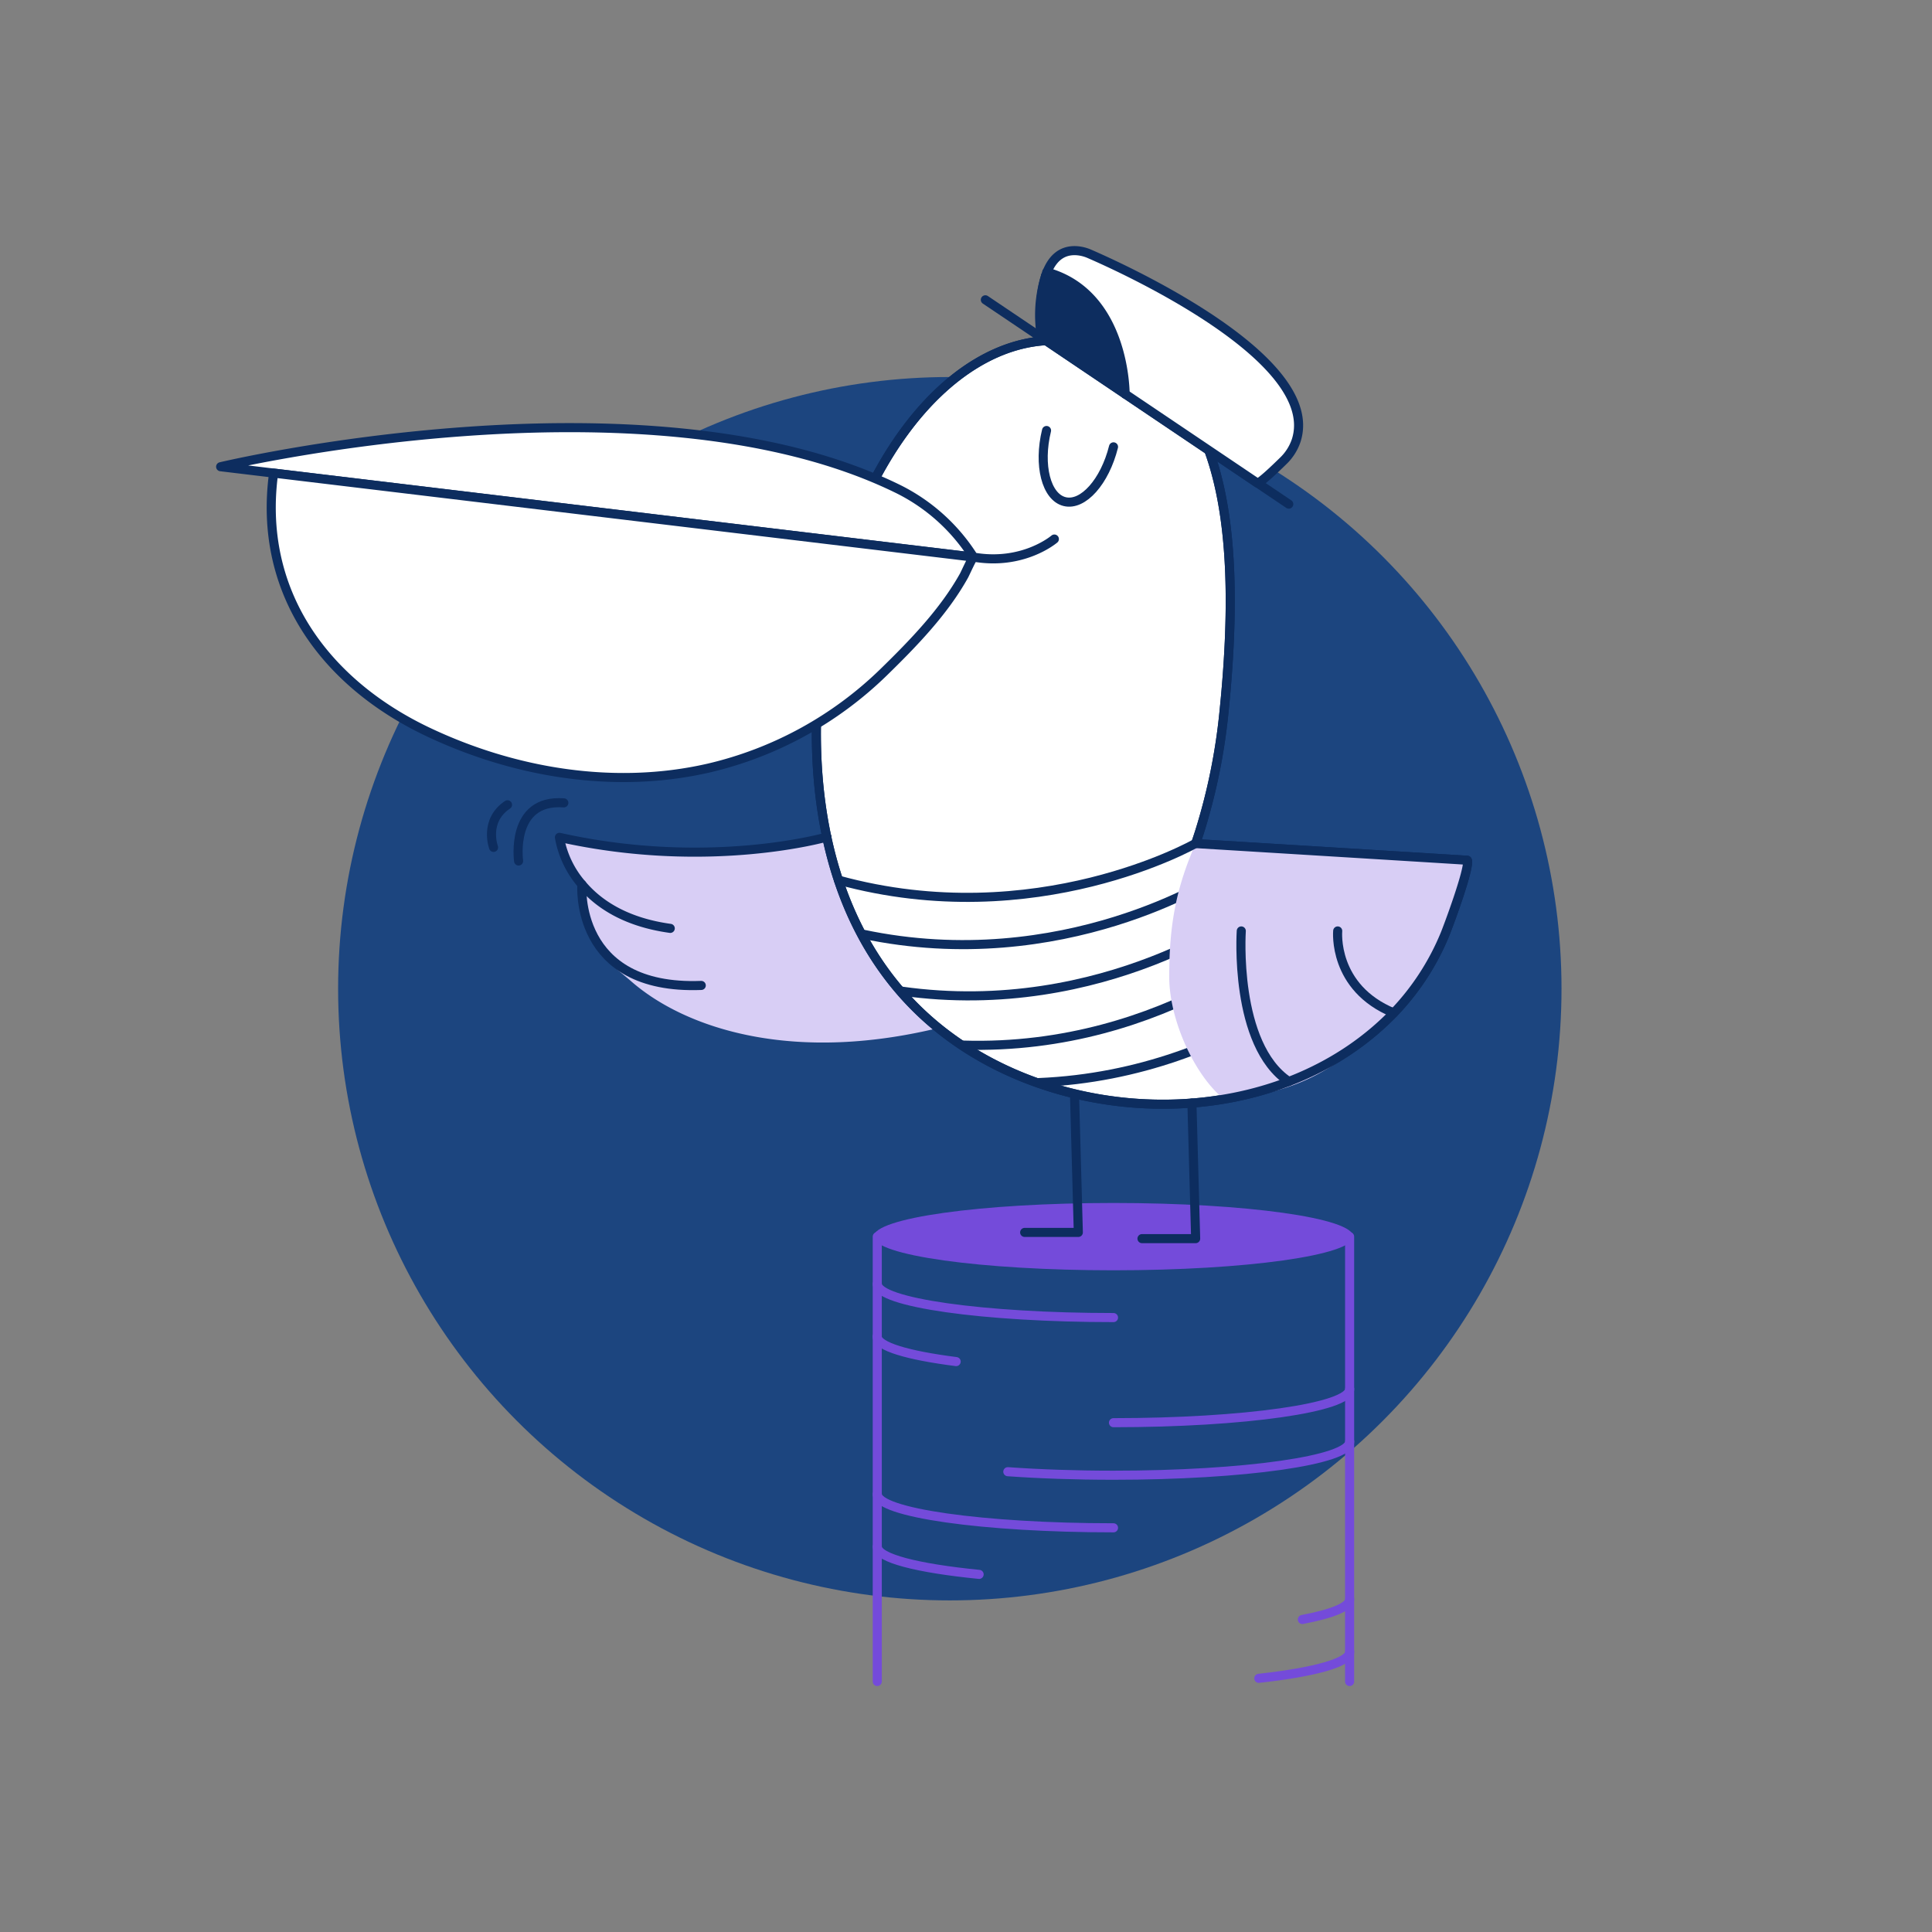
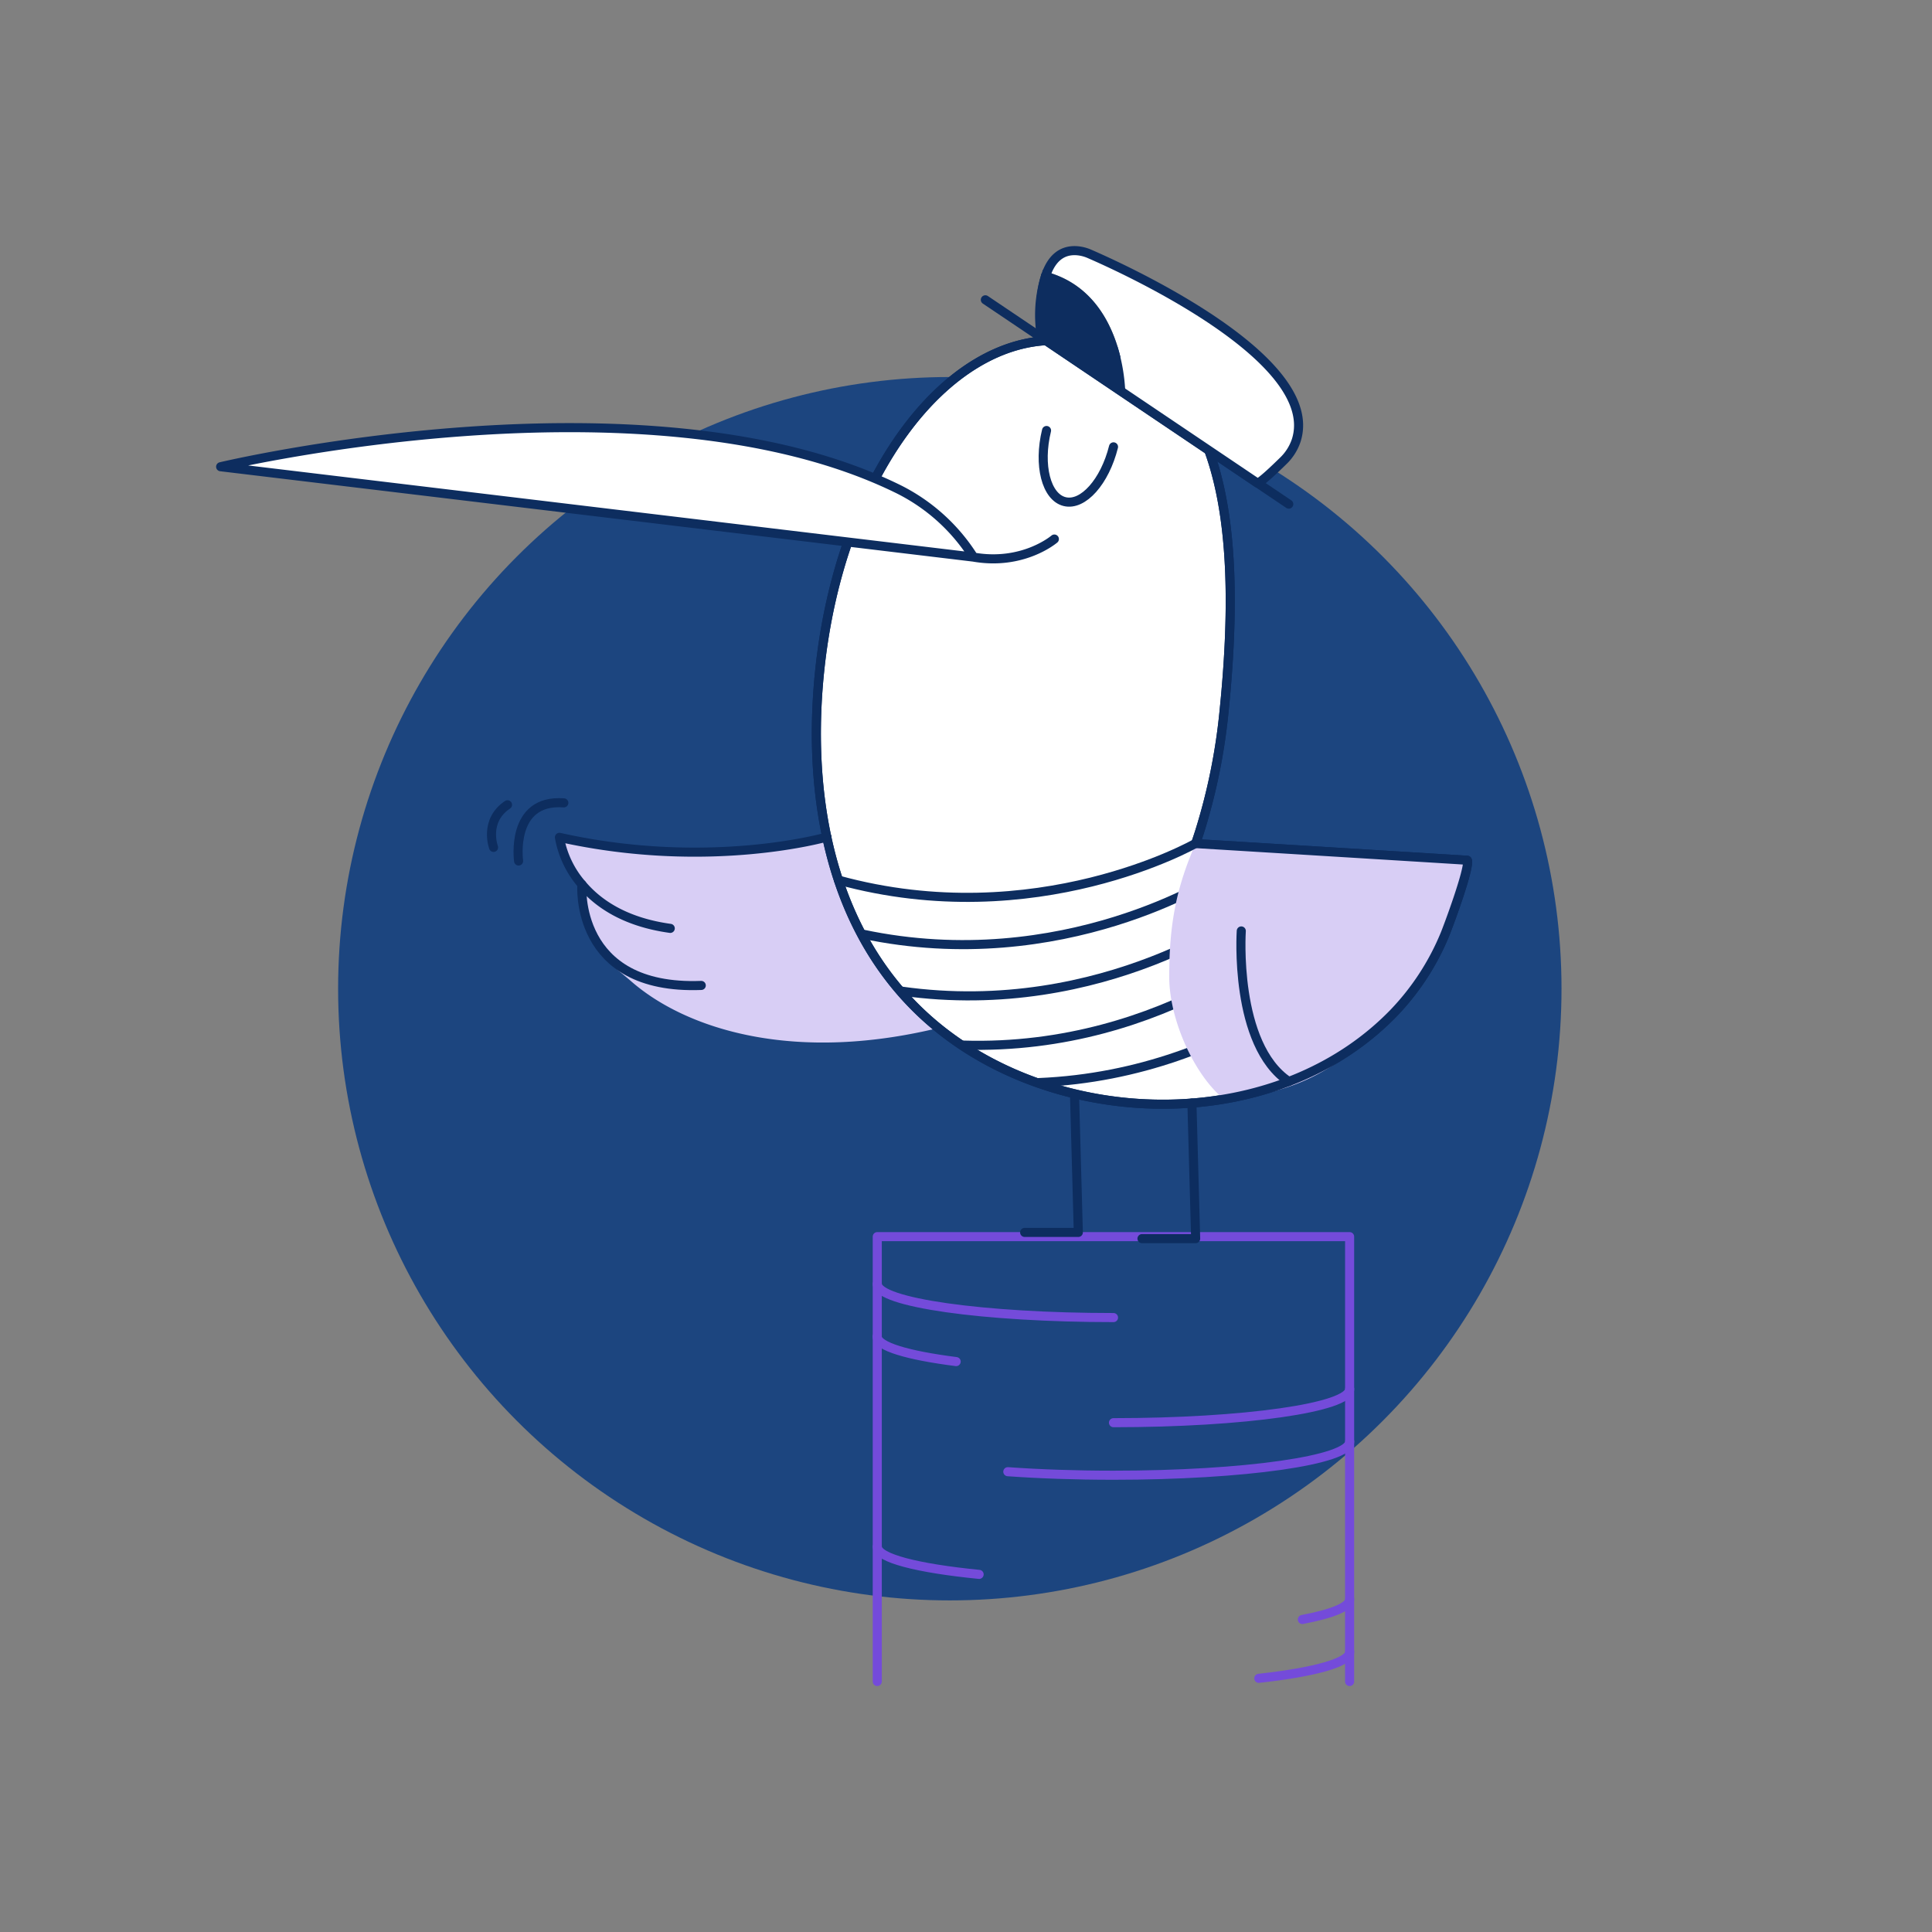
<svg xmlns="http://www.w3.org/2000/svg" width="638" height="638" viewBox="0 0 638 638">
  <rect x="0" y="0" width="638" height="638" fill="#808080" stroke="none" />
  <defs>
    <clipPath id="clip-Ahoy_Insurance_for_you">
      <rect width="638" height="638" />
    </clipPath>
  </defs>
  <g id="Ahoy_Insurance_for_you" data-name="Ahoy Insurance for you" clip-path="url(#clip-Ahoy_Insurance_for_you)">
    <g id="insurance_ahoy_location" data-name="insurance ahoy  location" transform="translate(-1119.924 -1623.943)">
      <circle id="Ellipse_18605" data-name="Ellipse 18605" cx="202" cy="202" r="202" transform="translate(1231.578 1748.443)" fill="#1c457f" />
    </g>
    <g id="bird" transform="translate(72.864 82.721)">
      <path id="Path_2565" data-name="Path 2565" d="M190.73,433.595V286.688H346.714V433.595" transform="translate(26.102 38.962)" fill="none" stroke="#744bda" stroke-linecap="round" stroke-linejoin="round" stroke-width="3" />
-       <path id="Path_2566" data-name="Path 2566" d="M268.882,299.206c43.744,0,79.2-4.977,79.2-11.116s-35.461-11.116-79.2-11.116-79.2,4.977-79.2,11.116S225.138,299.206,268.882,299.206Z" transform="translate(25.951 37.561)" fill="#744bda" />
      <path id="Path_2567" data-name="Path 2567" d="M268.742,311.446c-43.085,0-78-4.969-78-11.116" transform="translate(26.104 40.931)" fill="none" stroke="#744bda" stroke-linecap="round" stroke-linejoin="round" stroke-width="3" />
      <path id="Path_2568" data-name="Path 2568" d="M216.786,323.791c-16.014-2.04-26.081-5-26.081-8.287" transform="translate(26.099 43.121)" fill="none" stroke="#744bda" stroke-linecap="round" stroke-linejoin="round" stroke-width="3" />
      <path id="Path_2569" data-name="Path 2569" d="M336.9,330.665c0,6.132-34.913,11.116-78,11.116" transform="translate(35.941 45.309)" fill="none" stroke="#744bda" stroke-linecap="round" stroke-linejoin="round" stroke-width="3" />
      <path id="Path_2570" data-name="Path 2570" d="M341.306,345.826c0,6.147-34.913,11.116-78,11.116-12.552,0-24.415-.417-34.9-1.163" transform="translate(31.54 47.497)" fill="none" stroke="#744bda" stroke-linecap="round" stroke-linejoin="round" stroke-width="3" />
-       <path id="Path_2571" data-name="Path 2571" d="M268.742,372.116c-43.085,0-78-4.983-78-11.116" transform="translate(26.104 49.687)" fill="none" stroke="#744bda" stroke-linecap="round" stroke-linejoin="round" stroke-width="3" />
      <path id="Path_2572" data-name="Path 2572" d="M224.364,385.31c-20.322-2.011-33.621-5.358-33.621-9.149" transform="translate(26.104 51.874)" fill="none" stroke="#744bda" stroke-linecap="round" stroke-linejoin="round" stroke-width="3" />
      <path id="Path_2573" data-name="Path 2573" d="M329.039,391.334c0,2.5-5.817,4.812-15.64,6.678" transform="translate(43.805 54.064)" fill="none" stroke="#744bda" stroke-linecap="round" stroke-linejoin="round" stroke-width="3" />
      <path id="Path_2574" data-name="Path 2574" d="M330.853,406.5c0,3.561-11.749,6.735-30.016,8.76" transform="translate(41.993 56.252)" fill="none" stroke="#744bda" stroke-linecap="round" stroke-linejoin="round" stroke-width="3" />
      <path id="Path_2575" data-name="Path 2575" d="M188.958,171.414s-50.927,11.1-89.948.114a72.429,72.429,0,0,0,7.411,15.54,45.434,45.434,0,0,0,2.6,14.549c3.447,10.053,7.181,11.791,13.815,17.564,17.737,15.424,53.656,27.589,103.951,14.648L205.459,171Z" transform="translate(12.866 22.267)" fill="#d8cef5" />
      <path id="Path_2576" data-name="Path 2576" d="M380.689,224.3a83.111,83.111,0,0,1-16.875,25.851c-17.579,18.153-41.648,27.8-66.624,29.758-27.072,2.126-55.164-4.811-77.108-19.833-40.3-27.532-50.6-76.519-45.857-122.664C180.816,73.227,215.873,27,252.912,28.074c54.905,1.594,61.411,58.883,54.818,123.051a196.568,196.568,0,0,1-7.985,39.065c-.43,1.35-.875,2.7-1.335,4.021,0,0,89.761,5.486,89.761,5.516C388.889,202.728,381.45,222.546,380.689,224.3Z" transform="translate(23.566 1.638)" fill="#fff" stroke="#0d2d5f" stroke-linecap="round" stroke-linejoin="round" stroke-width="3" />
      <path id="Path_2577" data-name="Path 2577" d="M303.564,182.782s-50.871,33.032-117.063,19" transform="translate(25.492 23.967)" fill="none" stroke="#0d2d5f" stroke-linecap="round" stroke-linejoin="round" stroke-width="3" />
      <path id="Path_2578" data-name="Path 2578" d="M313.215,192.195s-48.457,36.522-115.469,27.057" transform="translate(27.115 25.326)" fill="none" stroke="#0d2d5f" stroke-linecap="round" stroke-linejoin="round" stroke-width="3" />
      <path id="Path_2579" data-name="Path 2579" d="M327.31,196.838s-44.148,41.65-111.791,39.567" transform="translate(29.68 25.996)" fill="none" stroke="#0d2d5f" stroke-linecap="round" stroke-linejoin="round" stroke-width="3" />
      <path id="Path_2580" data-name="Path 2580" d="M345.976,200.817s-41.118,44.621-108.733,47.394" transform="translate(32.815 26.57)" fill="none" stroke="#0d2d5f" stroke-linecap="round" stroke-linejoin="round" stroke-width="3" />
-       <path id="Path_2581" data-name="Path 2581" d="M365.994,203.4a83.07,83.07,0,0,1-16.875,25.851c-17.579,18.153-31.065,26.5-56.011,28.451-9.378-7.367-18.125-25.751-18.125-40.442,0-17.09,2.269-29.313,8.747-44-.417,1.364.459-1.322,0,0,0,0,89.761,5.486,89.761,5.514C374.2,181.828,366.755,201.646,365.994,203.4Z" transform="translate(38.261 22.538)" fill="#d8cef5" />
+       <path id="Path_2581" data-name="Path 2581" d="M365.994,203.4a83.07,83.07,0,0,1-16.875,25.851c-17.579,18.153-31.065,26.5-56.011,28.451-9.378-7.367-18.125-25.751-18.125-40.442,0-17.09,2.269-29.313,8.747-44-.417,1.364.459-1.322,0,0,0,0,89.761,5.486,89.761,5.514Z" transform="translate(38.261 22.538)" fill="#d8cef5" />
      <path id="Path_2582" data-name="Path 2582" d="M295.794,198.47s-2.528,37.57,15.683,49.707" transform="translate(41.247 26.231)" fill="none" stroke="#0d2d5f" stroke-linecap="round" stroke-linejoin="round" stroke-width="3" />
-       <path id="Path_2583" data-name="Path 2583" d="M323.609,198.47s-1.781,18.743,18.5,27.072" transform="translate(45.273 26.231)" fill="none" stroke="#0d2d5f" stroke-linecap="round" stroke-linejoin="round" stroke-width="3" />
      <path id="Path_2584" data-name="Path 2584" d="M297.489,173.193s-52.708,30.06-117.954,12.137" transform="translate(24.487 22.583)" fill="none" stroke="#0d2d5f" stroke-linecap="round" stroke-linejoin="round" stroke-width="3" />
      <path id="Path_2585" data-name="Path 2585" d="M380.689,224.3a83.111,83.111,0,0,1-16.875,25.851c-17.579,18.153-41.648,27.8-66.624,29.758-27.072,2.126-55.164-4.811-77.108-19.833-40.3-27.532-50.6-76.519-45.857-122.664C180.816,73.227,215.873,27,252.912,28.074c54.905,1.594,61.411,58.883,54.818,123.051a196.568,196.568,0,0,1-7.985,39.065c-.43,1.35-.875,2.7-1.335,4.021,0,0,89.761,5.486,89.761,5.516C388.889,202.728,381.45,222.546,380.689,224.3Z" transform="translate(23.566 1.638)" fill="none" stroke="#0d2d5f" stroke-linecap="round" stroke-linejoin="round" stroke-width="3" />
      <path id="Path_2586" data-name="Path 2586" d="M221.921,16.336l100.2,67.472" transform="translate(30.604 -0.053)" fill="none" stroke="#0d2d5f" stroke-linecap="round" stroke-linejoin="round" stroke-width="3" />
      <path id="Path_2587" data-name="Path 2587" d="M253.872,3.253c10.556,4.581,76.793,34.54,68.146,61.526a16.7,16.7,0,0,1-4.223,6.707c-2.872,2.757-8.042,7.784-8.689,7.339L265.591,49.512s.186-33.032-25.851-40.285c1.723-4.309,4.725-7.439,9.866-7.095A12.815,12.815,0,0,1,253.872,3.253Z" transform="translate(33.175 -2.107)" fill="#fff" />
      <path id="Path_2588" data-name="Path 2588" d="M239.994,8.329c26.066,7.181,25.851,40.285,25.851,40.285l-27.689-18.67v-.072c-.116-.991-1.337-12.222,1.349-20.322.072-.23.158-.46.245-.689s.1-.259.129-.345a.182.182,0,0,1,0-.086.249.249,0,0,0,0-.1Z" transform="translate(32.892 -1.209)" fill="#0d2d5f" />
      <path id="Path_2589" data-name="Path 2589" d="M239.665,8.441v-.1A.241.241,0,0,1,239.665,8.441Z" transform="translate(33.164 -1.207)" fill="#fff" />
-       <path id="Path_2590" data-name="Path 2590" d="M239.665,8.442a.247.247,0,0,0,0-.1c26.066,7.181,25.851,40.285,25.851,40.285" transform="translate(33.164 -1.207)" fill="none" stroke="#0d2d5f" stroke-linecap="round" stroke-linejoin="round" stroke-width="3" />
      <path id="Path_2591" data-name="Path 2591" d="M238.214,29.815v-.072a43.42,43.42,0,0,1,1.349-20.322" transform="translate(32.864 -1.051)" fill="none" stroke="#0d2d5f" stroke-linecap="round" stroke-linejoin="round" stroke-width="3" />
      <path id="Path_2592" data-name="Path 2592" d="M239.531,9.421c-2.686,8.1-1.436,19.331-1.35,20.322" transform="translate(32.898 -1.051)" fill="none" stroke="#0d2d5f" stroke-linecap="round" stroke-linejoin="round" stroke-width="3" />
      <path id="Path_2593" data-name="Path 2593" d="M239.312,9.563c.072-.23.159-.46.245-.689s.1-.259.129-.345a.183.183,0,0,1,0-.086" transform="translate(33.113 -1.192)" fill="none" stroke="#0d2d5f" stroke-linecap="round" stroke-linejoin="round" stroke-width="3" />
      <path id="Path_2594" data-name="Path 2594" d="M238.134,30.865l27.689,18.67,43.516,29.312c.647.445,5.875-4.581,8.69-7.339A16.707,16.707,0,0,0,322.25,64.8C330.868,37.816,264.66,7.857,254.1,3.276A12.808,12.808,0,0,0,249.8,2.17c-5.141-.345-8.143,2.786-9.866,7.095v.1" transform="translate(32.943 -2.101)" fill="none" stroke="#0d2d5f" stroke-linecap="round" stroke-linejoin="round" stroke-width="3" />
      <path id="Path_2595" data-name="Path 2595" d="M261.835,59.451c-2.872,11.489-10.054,19.575-16.129,18.082s-8.789-12.006-5.988-23.482" transform="translate(33.013 5.39)" fill="none" stroke="#0d2d5f" stroke-linecap="round" stroke-linejoin="round" stroke-width="3" />
      <path id="Path_2596" data-name="Path 2596" d="M276.558,90.016s-10.268,8.847-26.713,5.96L1.243,66.133s140.2-33.348,223.354,7.181a61.971,61.971,0,0,1,25.277,22.663h0" transform="translate(-1.243 5.271)" fill="#fff" />
      <path id="Path_2597" data-name="Path 2597" d="M276.558,90.016s-10.268,8.847-26.713,5.96L1.243,66.133s140.2-33.348,223.354,7.181a61.971,61.971,0,0,1,25.277,22.663h0" transform="translate(-1.243 5.271)" fill="none" stroke="#0d2d5f" stroke-linecap="round" stroke-linejoin="round" stroke-width="3" />
-       <path id="Path_2598" data-name="Path 2598" d="M247.768,94.085c-.331,0-2.872,5.63-3.131,6.075-6.65,11.963-16.775,22.39-26.5,31.884a122.76,122.76,0,0,1-57.978,31.739c-30.993,7.081-64.111,1.58-92.821-12.092C33.3,135.447,11.33,105.272,16.63,66.338Z" transform="translate(0.864 7.163)" fill="#fff" stroke="#0d2d5f" stroke-linecap="round" stroke-linejoin="round" stroke-width="3" />
      <path id="Path_2599" data-name="Path 2599" d="M187.364,171.361s-38.777,11.188-88.354.114a32.339,32.339,0,0,0,7.411,15.54c5.256,6.247,14.161,12.451,29.183,14.52" transform="translate(12.866 22.319)" fill="none" stroke="#0d2d5f" stroke-linecap="round" stroke-linejoin="round" stroke-width="3" />
      <path id="Path_2600" data-name="Path 2600" d="M105.492,185.041s-2.743,34.985,39.423,33.362" transform="translate(13.796 24.293)" fill="none" stroke="#0d2d5f" stroke-linecap="round" stroke-linejoin="round" stroke-width="3" />
      <path id="Path_2601" data-name="Path 2601" d="M283.613,248.133l1.235,44.779H267.126" transform="translate(37.127 33.398)" fill="none" stroke="#0d2d5f" stroke-linecap="round" stroke-linejoin="round" stroke-width="3" />
      <path id="Path_2602" data-name="Path 2602" d="M249.753,246.351l1.235,44.765H233.266" transform="translate(32.241 33.141)" fill="none" stroke="#0d2d5f" stroke-linecap="round" stroke-linejoin="round" stroke-width="3" />
      <path id="Path_2603" data-name="Path 2603" d="M80.083,176.136s-3.289-8.789,4.61-14.075" transform="translate(10.037 20.977)" fill="none" stroke="#0d2d5f" stroke-linecap="round" stroke-linejoin="round" stroke-width="3" />
      <path id="Path_2604" data-name="Path 2604" d="M87.247,180.718s-2.872-20.538,14.936-19.2" transform="translate(11.144 20.889)" fill="none" stroke="#0d2d5f" stroke-linecap="round" stroke-linejoin="round" stroke-width="3" />
    </g>
  </g>
</svg>